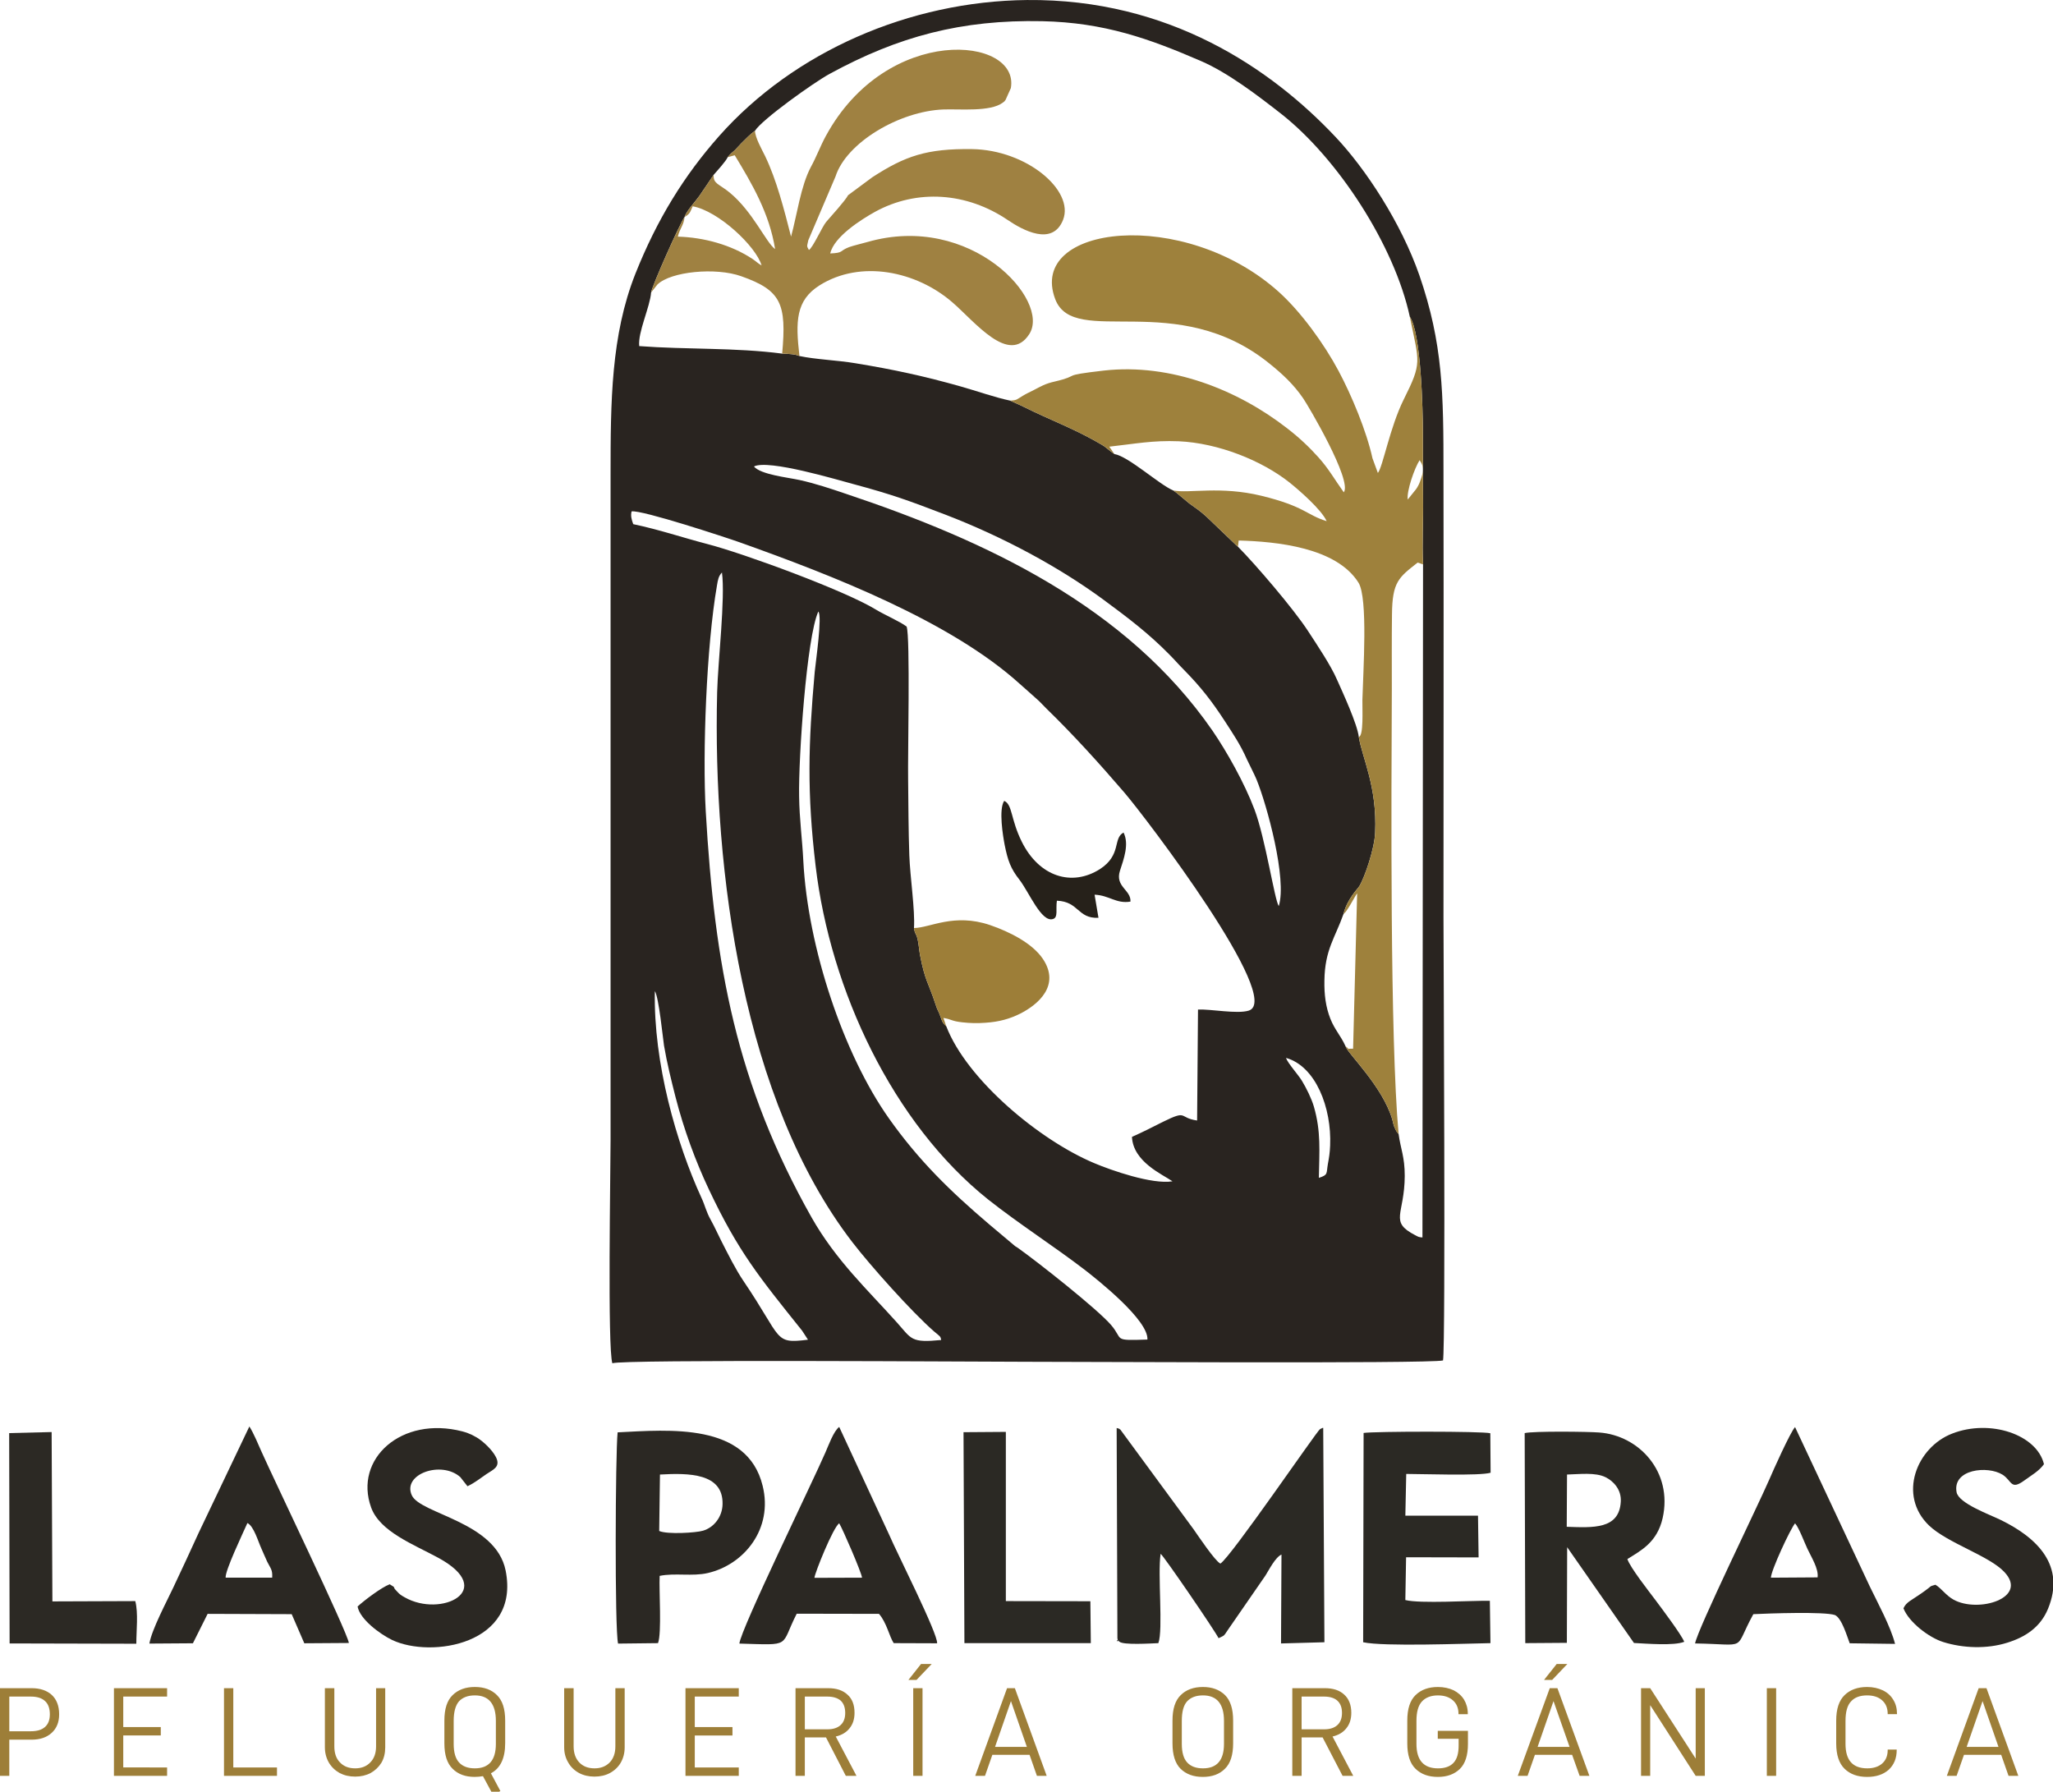
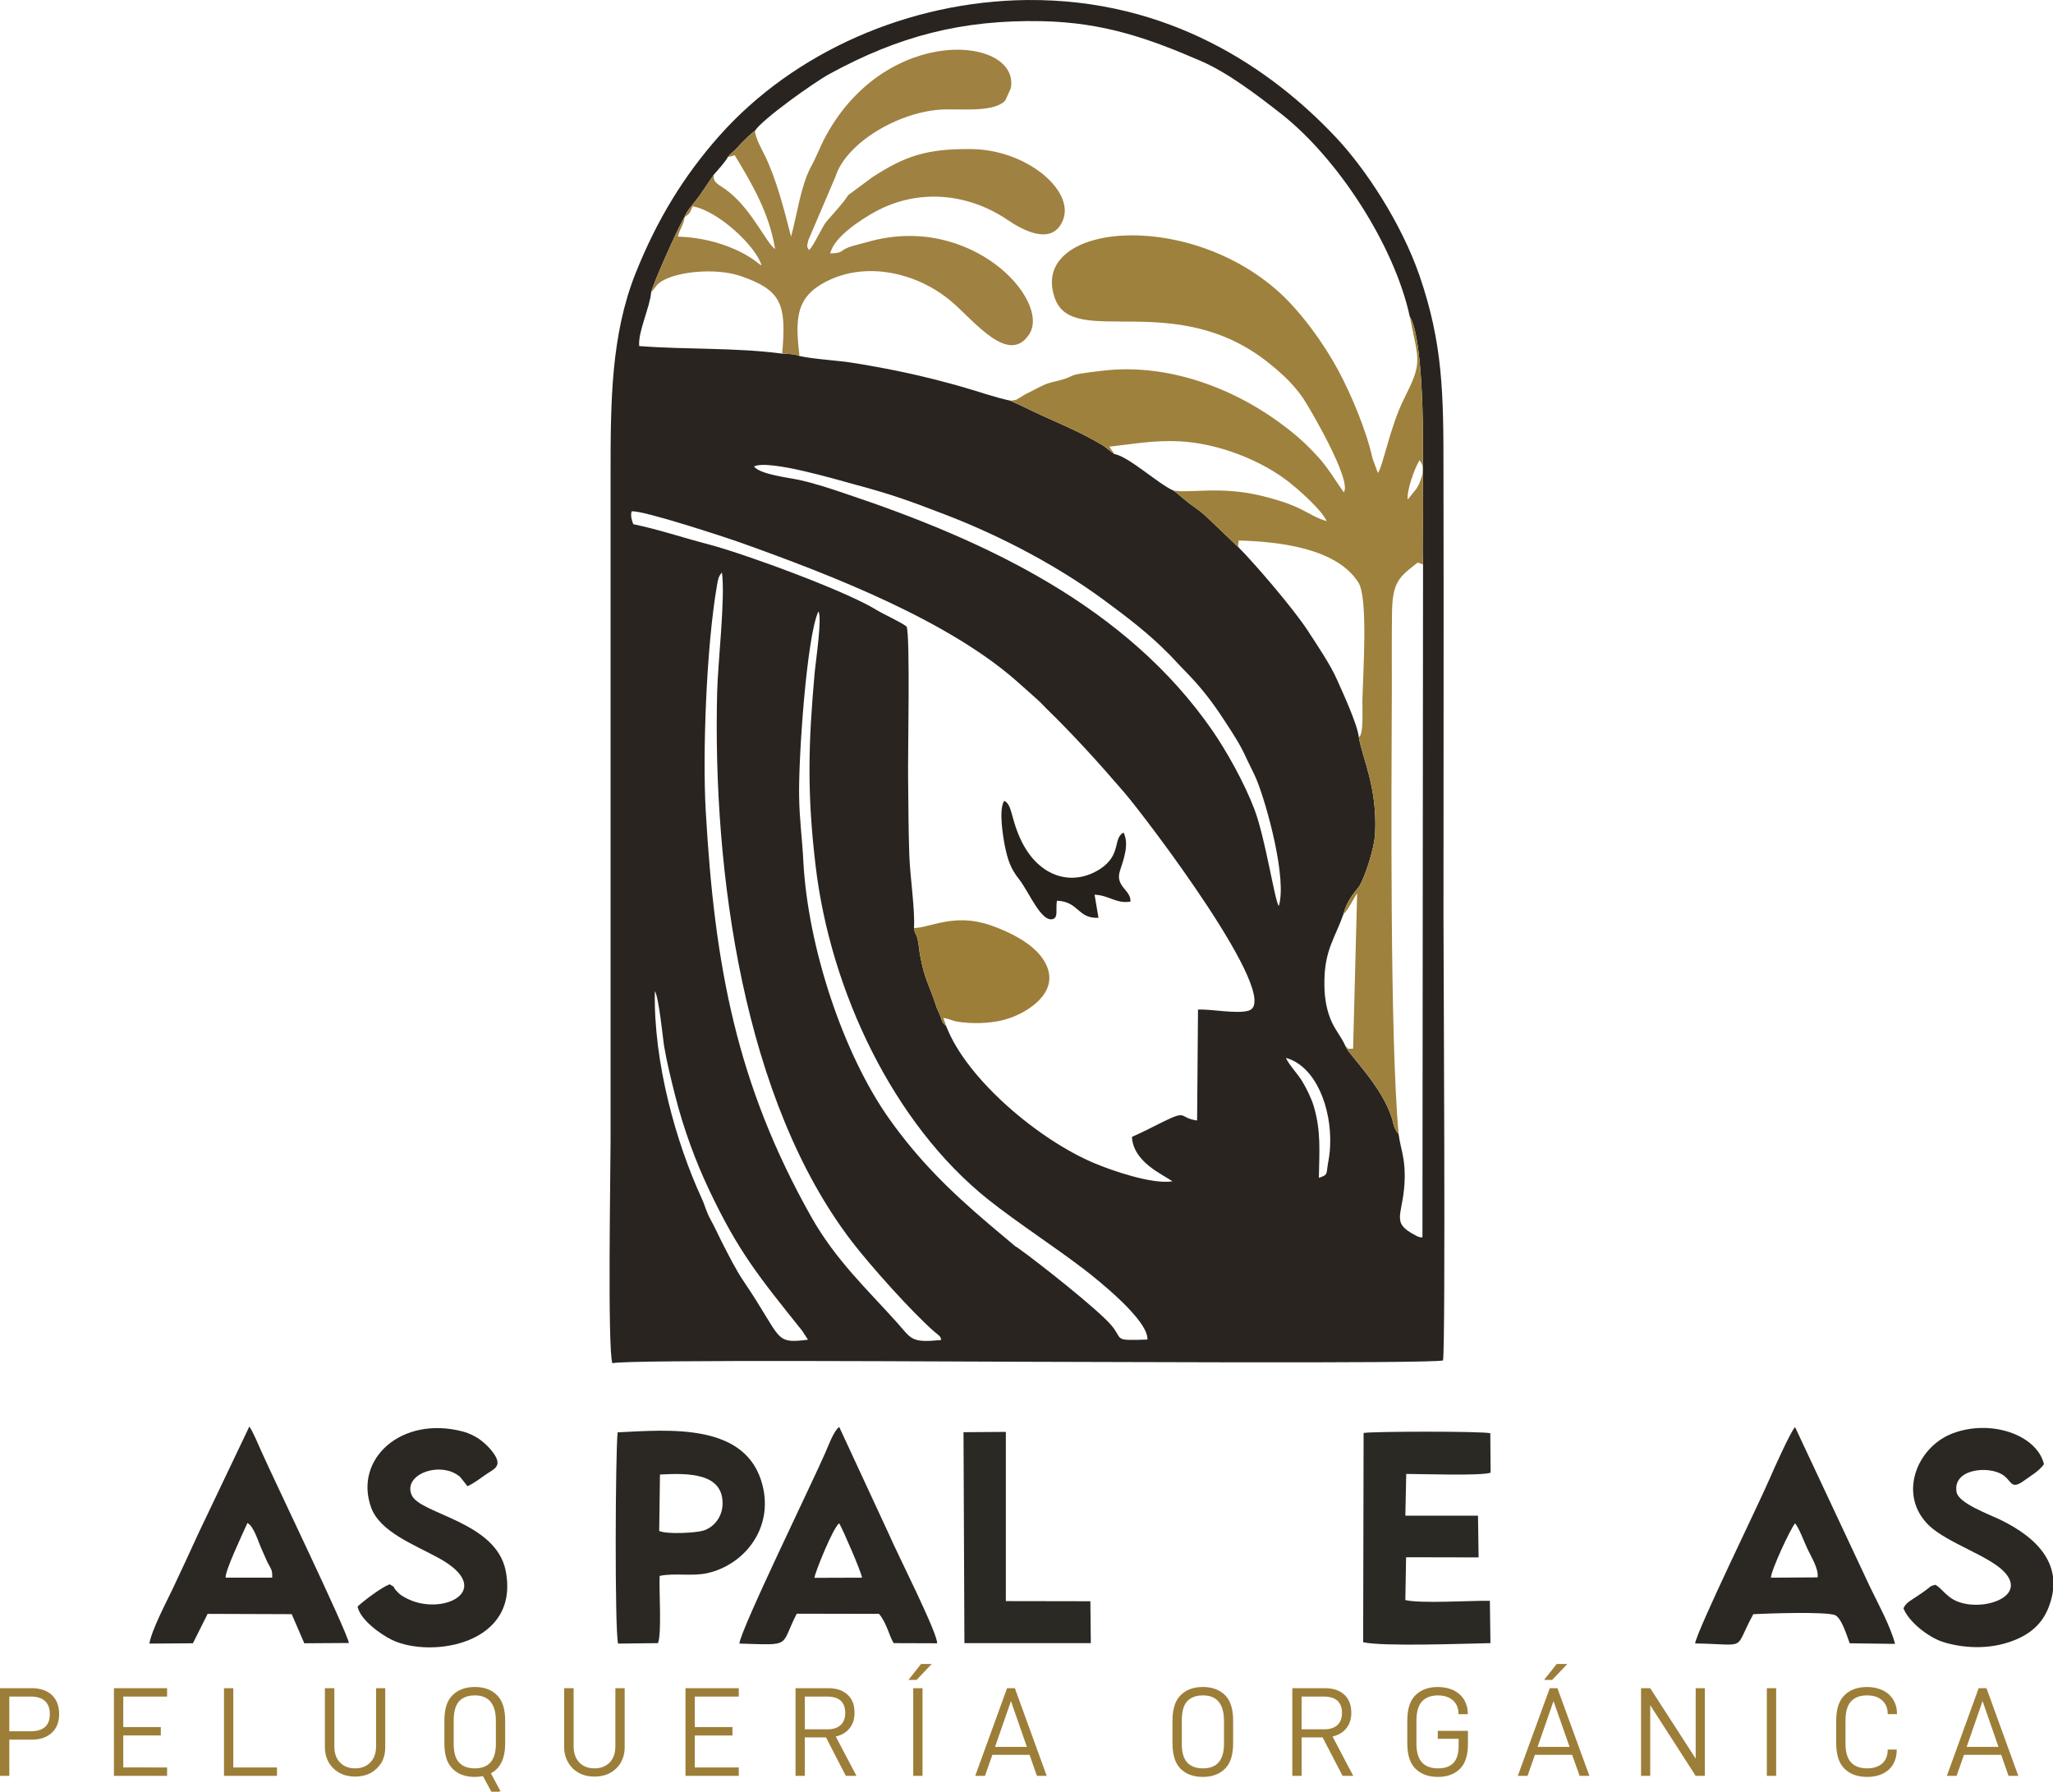
<svg xmlns="http://www.w3.org/2000/svg" version="1.1" x="0px" y="0px" width="267px" height="233px" viewBox="0 0 267 233" enable-background="new 0 0 267 233" xml:space="preserve">
  <defs>
</defs>
  <path fill-rule="evenodd" clip-rule="evenodd" fill="#292420" d="M167.247,137.572c3.866,1.074,5.955,6.502,5.74,11.402  c-0.039,0.977-0.137,1.542-0.293,2.402c-0.215,1.249,0.059,1.404-1.171,1.796c0.059-3.495,0.292-5.994-0.645-9.255  c-0.313-1.074-0.996-2.44-1.542-3.339C168.867,139.779,167.481,138.275,167.247,137.572L167.247,137.572z M85.166,128.884  c0.527,0.84,1.035,6.072,1.191,7.087c0.371,2.207,0.976,4.647,1.484,6.64c1.093,4.275,2.636,8.434,4.334,12.026  c3.846,8.161,6.599,11.48,12.144,18.411l0.762,1.172c-4.51,0.566-3.261-0.078-8.376-7.614c-1.055-1.563-1.972-3.417-2.909-5.252  c-0.43-0.84-0.839-1.777-1.328-2.655c-0.644-1.133-0.761-1.914-1.249-2.948C87.978,148.701,84.971,138.236,85.166,128.884  L85.166,128.884z M122.399,174.259c-3.943,0.391-3.827-0.117-5.72-2.245c-3.847-4.296-7.966-8.103-11.149-13.726  c-9.762-17.318-12.593-32.665-13.745-52.794c-0.43-7.498,0.078-21.418,1.464-29.384c0.117-0.703,0.195-1.191,0.644-1.66  c0.45,3.299-0.527,11.617-0.625,15.561c-0.585,23.351,3.397,53.106,17.592,71.537c2.343,3.047,7.712,9.06,10.621,11.598  C122.263,173.81,122.321,173.751,122.399,174.259L122.399,174.259z M149.226,174.2c-4.607,0.156-3.064,0.039-4.725-1.894  c-1.776-2.07-9.567-8.22-12.164-10.056c-0.078-0.039-0.254-0.156-0.313-0.195l-3.319-2.792c-5.174-4.393-9.235-8.376-13.082-13.804  c-5.916-8.356-10.563-22.219-11.148-33.504c-0.137-2.812-0.507-5.408-0.546-8.376c-0.098-4.979,0.976-20.754,2.499-24.054  c0.527,0.605-0.332,6.443-0.469,7.849c-0.839,9.372-1.015,15.698,0.117,25.245c1.914,16.147,10.036,33.465,22.434,43.364  c4.022,3.182,8.551,6.071,12.574,9.156C142.821,166.488,149.382,171.701,149.226,174.2L149.226,174.2z M123.063,133.453  c-0.625-0.547-0.566-0.84-0.859-1.543c-0.176-0.469-0.273-0.488-0.547-1.347c-0.917-2.793-1.367-3.007-2.011-6.404  c-0.117-0.645-0.156-1.328-0.293-1.952c-0.215-0.957-0.352-0.625-0.488-1.523c0.156-2.304-0.508-6.677-0.605-9.45  c-0.117-3.3-0.117-6.561-0.156-9.879c-0.059-2.87,0.293-18.568-0.195-19.876c-0.917-0.683-2.832-1.503-3.964-2.187  c-4.022-2.479-17.279-7.341-21.984-8.552c-3.222-0.839-6.17-1.854-9.606-2.577c-0.234-0.645-0.352-1.093-0.215-1.66  c1.328-0.214,12.3,3.397,14.116,4.042c11.988,4.276,27.393,10.251,36.394,18.412c0.859,0.781,1.66,1.445,2.479,2.206l0.976,0.996  c3.515,3.417,6.853,7.107,10.094,10.875c2.871,3.339,20.794,26.944,16.206,28.389c-1.523,0.469-4.901-0.215-6.6-0.137l-0.117,14.429  c-2.46-0.352-1.152-1.444-4.451,0.176c-1.387,0.703-2.656,1.348-4.022,1.953c0.156,3.26,3.983,4.88,5.272,5.779  c-2.676,0.429-8.006-1.445-10.173-2.363C135.188,148.271,125.738,140.403,123.063,133.453L123.063,133.453z M98.052,60.665  c1.875-0.976,10.992,1.777,12.925,2.285c5.076,1.367,7.146,2.128,11.89,3.944c7.693,2.948,14.975,6.931,20.559,11.031  c3.319,2.44,5.955,4.452,8.63,7.166c0.625,0.625,1.25,1.347,1.934,2.031c2.187,2.226,3.612,4.061,5.252,6.58  c1.054,1.621,2.089,3.144,2.909,5.018c0.37,0.8,0.917,1.816,1.269,2.655c1.367,3.358,3.983,12.944,2.89,16.459  c-0.546-0.781-1.737-8.806-3.163-12.574c-1.308-3.456-3.592-7.517-5.466-10.25c-11.169-16.147-29.424-24.698-47.66-30.79  c-2.011-0.684-4.003-1.347-6.033-1.796C102.367,62.071,98.95,61.72,98.052,60.665L98.052,60.665z M84.678,38.036  c0.176-0.976,3.671-8.825,4.354-9.821c0.273-0.82,1.23-1.777,1.933-2.753l1.854-2.733c0.41-0.469,1.621-1.796,1.816-2.284  c0.488-0.605,0.547-0.547,0.976-0.957c0.293-0.292,0.449-0.507,0.82-0.878c0.605-0.605,1.093-1.113,1.757-1.601  c0.878-1.445,7.653-6.287,9.704-7.4c8.942-4.881,17.162-7.068,27.646-6.853c8.103,0.176,13.96,2.285,20.677,5.194  c3.514,1.523,7.38,4.49,10.406,6.853c7.4,5.818,14.741,17.143,16.732,26.397c1.445,2.109,1.699,11.91,1.699,15.268  c0.02,2.812-0.02,5.623,0.02,8.396c0.039,2.812-0.137,5.72,0,8.532l-0.078,87.529c-0.508-0.039-0.527-0.078-0.938-0.293  c-3.437-1.776-1.386-2.655-1.366-7.712c0-2.52-0.527-3.456-0.801-5.468c-0.273-0.292-0.117-0.038-0.391-0.546l-0.176-0.391  c-0.137-0.352-0.156-0.625-0.254-0.937c-1.269-4.335-5.838-8.611-6.072-9.509c-0.624-1.387-1.406-2.147-1.972-3.573  c-0.605-1.522-0.819-3.163-0.78-4.998c0.058-4.003,1.386-5.526,2.479-8.63c0.469-1.953,1.855-3.28,2.051-3.612  c0.723-1.171,1.991-4.92,2.069-6.99c0.273-5.975-1.699-9.743-2.128-12.437c-0.196-1.679-2.09-5.779-2.831-7.439  c-0.801-1.855-2.559-4.471-3.769-6.326c-1.894-2.909-6.834-8.669-9.118-10.973l-0.313-0.273c-0.038-0.039-0.097-0.098-0.136-0.137  l-3.651-3.495c-0.859-0.781-1.289-1.035-2.227-1.718l-1.62-1.347c-0.059-0.039-0.41-0.313-0.449-0.332  c-1.776-0.722-5.818-4.432-7.673-4.744c-0.762-0.508-1.035-0.859-1.64-1.21c-3.534-2.089-6.619-3.163-10.134-4.92  c-0.391-0.195-0.41-0.195-0.8-0.371l-0.996-0.449c-1.894-0.391-4.393-1.27-6.404-1.835c-4.686-1.328-8.728-2.207-13.726-3.026  c-2.343-0.391-5.174-0.488-7.263-0.937c-0.586-0.254-1.348-0.273-2.246-0.313c-6.15-0.801-12.378-0.508-18.587-0.977  C82.94,43.21,84.541,39.911,84.678,38.036L84.678,38.036z M79.641,177.285c1.054-0.527,48.518-0.195,53.927-0.195  c3.144-0.02,52.442,0.273,54.103-0.175c0.352-2.168,0.059-53.83,0.059-57.539c0-19.33,0.039-38.659,0-57.969  c0-10.231-0.059-16.693-3.144-25.636c-2.362-6.775-6.951-13.785-10.895-17.962c-8.337-8.845-21.614-17.982-40.123-17.807  c-15.269,0.156-30.283,6.697-40.025,17.669c-4.569,5.155-8.083,10.836-10.915,17.943c-3.163,8.005-3.221,16.615-3.221,26.026v86.591  C79.406,152.235,78.996,175.371,79.641,177.285L79.641,177.285z" />
  <path fill-rule="evenodd" clip-rule="evenodd" fill="#9E813C" d="M183.081,64.96c-0.156-1.113,0.879-4.081,1.543-5.115  c0.313,0.449,0.488,0.82,0.41,1.562c-0.039,0.371-0.332,1.191-0.469,1.503c-0.156,0.332-0.352,0.684-0.605,0.957L183.081,64.96z   M131.361,52.094l0.996,0.449c0.39,0.176,0.41,0.176,0.8,0.371c3.515,1.757,6.6,2.831,10.134,4.92  c0.604,0.351,0.878,0.703,1.64,1.21l-0.664-0.957c3.358-0.371,5.623-0.839,9.04-0.703c5.135,0.235,10.797,2.5,14.409,5.37  c1.171,0.938,4.119,3.476,4.822,5.018c-2.636-0.801-2.812-1.914-8.493-3.3c-5.311-1.289-9.313-0.293-11.441-0.684  c0.039,0.02,0.391,0.293,0.449,0.332l1.62,1.347c0.938,0.683,1.367,0.937,2.227,1.718l3.651,3.495  c0.039,0.039,0.098,0.098,0.136,0.137l0.313,0.273l0.098-0.8c4.939,0.136,12.711,0.898,15.581,5.486  c1.249,1.991,0.605,11.558,0.507,15.229c-0.02,1.269,0.177,4.705-0.468,4.823c0.429,2.694,2.401,6.462,2.128,12.437  c-0.078,2.069-1.347,5.818-2.069,6.99c-0.195,0.332-1.582,1.659-2.051,3.612c0.469-0.293,1.426-2.226,1.776-2.695l-0.526,20.208  c-1.133-0.039-0.234,0.214-0.977-0.313c0.234,0.897,4.804,5.174,6.072,9.509c0.098,0.312,0.117,0.585,0.254,0.937l0.176,0.391  c0.273,0.508,0.117,0.254,0.391,0.546c-1.133-12.495-0.938-44.008-0.879-57.929c0-3.202-0.02-6.423,0.02-9.625  c0.039-4.237,0.879-4.803,3.339-6.736l0.703,0.234c-0.137-2.812,0.039-5.72,0-8.532c-0.039-2.773,0-5.584-0.02-8.396  c0-3.358-0.254-13.159-1.699-15.268c1.211,5.994,1.641,5.877-0.8,10.758c-1.797,3.612-2.714,8.767-3.358,9.548l-0.703-1.914  c-0.781-3.553-2.714-8.181-4.413-11.363c-1.873-3.514-4.881-7.654-7.73-10.231c-12.32-11.109-32.802-8.786-29.111,0.918  c2.46,6.423,15.795-1.464,27.92,8.415c1.62,1.308,3.085,2.655,4.334,4.491c0.625,0.898,6.404,10.68,5.271,12.203  c-1.229-1.718-1.933-3.026-3.279-4.53c-1.172-1.308-2.52-2.597-4.101-3.807c-6.365-4.959-15.093-8.474-23.82-7.498  c-5.936,0.684-2.812,0.586-6.384,1.425c-1.289,0.293-1.758,0.605-2.851,1.171c-0.469,0.234-0.859,0.41-1.309,0.684  C132.24,51.918,132.318,52.055,131.361,52.094L131.361,52.094z" />
  <path fill-rule="evenodd" clip-rule="evenodd" fill="#9F8141" d="M89.032,28.215c0.742-0.41,0.742-0.703,1.054-1.386  c3.319,0.585,8.239,5.193,8.962,7.692c-0.605-0.352-0.566-0.43-1.171-0.84c-2.772-1.835-6.307-2.811-9.723-2.909  C88.426,29.66,88.915,29.328,89.032,28.215L89.032,28.215z M98.189,17.008c-0.664,0.488-1.152,0.996-1.757,1.601  c-0.371,0.371-0.527,0.586-0.82,0.878c-0.429,0.41-0.488,0.352-0.976,0.957l0.918-0.254c2.265,3.729,4.51,7.556,5.252,12.203  c-1.171-0.839-2.89-4.862-5.896-7.341c-1.406-1.152-2.187-1.152-2.089-2.324l-1.854,2.733c-0.703,0.976-1.66,1.933-1.933,2.753  c-0.683,0.996-4.178,8.845-4.354,9.821l0.82-1.035c1.738-1.699,7.595-2.265,10.915-1.074c5.193,1.835,5.896,3.573,5.311,10.055  c0.898,0.039,1.66,0.059,2.246,0.313c-0.527-4.53-0.469-7.224,2.597-9.177c5.389-3.397,12.632-1.835,17.279,2.187  c2.929,2.519,7.381,8.258,10.017,4.139c2.812-4.373-7.576-15.854-21.067-11.968c-0.742,0.215-1.718,0.429-2.382,0.664  c-1.308,0.508-0.644,0.742-2.44,0.82c0.488-2.187,4.061-4.432,5.818-5.409c5.467-3.006,11.949-2.538,17.259,1.055  c1.953,1.328,5.838,3.456,7.205-0.02c1.484-3.827-4.744-9.099-11.851-9.196c-5.896-0.078-8.688,0.898-12.945,3.651l-3.163,2.343  c-0.371,0.722-2.206,2.713-2.851,3.475c-0.527,0.625-1.718,3.338-2.245,3.651c-0.313-0.566-0.254-0.41-0.078-1.269l3.534-8.278  c1.406-4.432,8.337-8.513,14.038-8.728c2.187-0.078,6.072,0.332,7.712-0.878c0.449-0.352,0.117-0.078,0.371-0.371l0.684-1.523  c1.211-6.736-16.108-8.435-24.074,6.248c-0.703,1.289-1.23,2.734-1.933,4.003c-1.328,2.499-1.796,6.229-2.578,9.059  c-0.898-3.514-1.874-7.36-3.377-10.484C99.067,19.41,98.208,17.887,98.189,17.008L98.189,17.008z" />
-   <path fill-rule="evenodd" clip-rule="evenodd" fill="#2B2924" d="M150.651,213.679c0.645-1.776-0.117-8.98,0.292-11.617  c0.353,0.195,7.049,9.978,7.537,10.973c0.84-0.409,0.625-0.214,1.249-1.132l4.843-7.01c0.469-0.741,1.289-2.382,2.089-2.733  l-0.059,11.559l5.644-0.156l-0.157-27.881c-0.039,0-0.098,0.02-0.117,0.02l-0.312,0.156c-0.488,0.371-11.598,16.654-12.945,17.475  c-0.703-0.332-2.929-3.671-3.495-4.471l-9.509-12.945c-0.312-0.195-0.059-0.098-0.487-0.215l0.098,27.334  c0.234,0.977-0.43-0.155,0.254,0.45C146.083,213.952,149.636,213.718,150.651,213.679L150.651,213.679z" />
-   <path fill-rule="evenodd" clip-rule="evenodd" fill="#2B2924" d="M203.797,191.753c1.602-0.039,3.69-0.313,5.019,0.352  c1.034,0.508,2.089,1.641,1.971,3.222c-0.233,3.573-3.611,3.338-7.028,3.221L203.797,191.753z M211.646,202.745  c1.737-1.094,3.865-2.147,4.588-5.33c1.347-6.014-3.085-10.758-8.259-11.129c-1.445-0.117-8.532-0.195-9.685,0.078l0.078,27.314  l5.408-0.039l0.039-12.437l8.688,12.456c1.581,0.078,5.213,0.391,6.541-0.155c-0.41-0.978-2.772-4.12-3.749-5.429  C214.478,206.982,211.997,203.838,211.646,202.745L211.646,202.745z" />
  <path fill-rule="evenodd" clip-rule="evenodd" fill="#2B2924" d="M182.886,191.675c2.051,0,9.567,0.273,10.973-0.156l-0.038-5.135  c-1.016-0.273-15.073-0.254-16.479-0.039l-0.059,27.217c2.674,0.586,13.179,0.176,16.556,0.117l-0.077-5.506  c-2.479-0.039-9.04,0.391-10.992-0.098l0.097-5.564l9.431,0.02l-0.078-5.428h-9.449L182.886,191.675z" />
  <path fill-rule="evenodd" clip-rule="evenodd" fill="#2B2823" d="M85.83,191.753c3.769-0.215,8.22-0.176,8.142,3.827  c-0.02,1.679-1.133,3.064-2.538,3.475c-0.879,0.273-4.647,0.508-5.702,0.039L85.83,191.753z M85.791,204.932  c1.992-0.41,4.257,0.098,6.268-0.371c4.725-1.093,8.513-5.759,7.126-11.343c-2.011-8.239-12.125-7.283-18.861-6.951  c-0.293,2.812-0.39,25.636,0.059,27.471l5.194-0.059C86.083,212.352,85.693,206.846,85.791,204.932L85.791,204.932z" />
  <path fill-rule="evenodd" clip-rule="evenodd" fill="#2B2823" d="M105.92,205.186c0.02-0.565,2.44-6.6,3.222-7.087  c0.429,0.684,2.909,6.403,2.968,7.067L105.92,205.186z M96.158,213.737c6.951,0.195,5.232,0.469,7.458-3.885l10.699,0.02  c0.996,1.132,1.347,2.948,1.914,3.807l5.643,0.02c0.156-1.152-5.271-11.851-6.268-14.193l-6.462-13.941  c-0.723,0.527-1.406,2.44-1.777,3.28C105.687,192.729,96.354,211.824,96.158,213.737L96.158,213.737z" />
  <path fill-rule="evenodd" clip-rule="evenodd" fill="#2B2823" d="M32.176,198.06c0.839,0.41,1.386,2.382,1.835,3.357  c0.215,0.47,0.468,1.094,0.742,1.68c0.449,0.898,0.703,1.016,0.645,2.069h-6.053C29.248,204.287,31.571,199.426,32.176,198.06  L32.176,198.06z M27.002,209.872l10.934,0.039l1.64,3.787l5.799-0.039c-0.273-1.581-9.704-21.145-11.363-24.874  c-0.391-0.878-1.054-2.479-1.582-3.28l-6.599,13.843c-1.172,2.597-2.148,4.647-3.28,7.068c-0.879,1.874-2.812,5.486-3.124,7.321  l5.662-0.039L27.002,209.872z" />
  <path fill-rule="evenodd" clip-rule="evenodd" fill="#2B2823" d="M233.455,198.099c0.507,0.565,1.229,2.519,1.601,3.3  c0.488,1.055,1.484,2.597,1.328,3.729l-6.072,0.039C230.331,204.229,232.83,198.841,233.455,198.099L233.455,198.099z   M220.451,213.718c7.087,0.117,4.9,1.055,7.576-3.807c1.991-0.098,9.273-0.353,10.621,0.117c0.898,0.43,1.562,2.772,1.913,3.67  l5.896,0.078c-0.565-2.245-2.284-5.389-3.261-7.419l-9.742-20.774c-0.605,0.625-2.909,5.779-3.358,6.834  C228.651,195.755,220.783,211.844,220.451,213.718L220.451,213.718z" />
  <path fill-rule="evenodd" clip-rule="evenodd" fill="#2B2823" d="M60.799,193.275c0.996-0.469,1.679-1.054,2.499-1.601  c0.84-0.566,1.855-0.917,1.191-2.206c-0.488-0.938-1.602-1.992-2.46-2.52c-0.02-0.02-0.625-0.351-0.645-0.351  c-0.332-0.156-0.722-0.313-1.229-0.449c-7.966-2.07-14.156,3.593-11.891,9.88c1.132,3.162,5.564,4.822,8.747,6.56  c7.751,4.218,0.332,7.829-4.374,5.135c-0.488-0.273-0.664-0.391-0.996-0.761c-0.8-0.801,0.079-0.313-0.957-0.938  c-1.015,0.371-3.241,2.03-4.178,2.89c0.293,1.66,2.909,3.592,4.491,4.354c5.038,2.402,16.693,0.625,14.76-9.039  c-1.288-6.365-11.089-7.322-12.203-9.782c-1.25-2.753,3.846-4.55,6.307-2.362L60.799,193.275z" />
  <path fill-rule="evenodd" clip-rule="evenodd" fill="#2B2823" d="M247.552,209.149c0.703,1.815,3.338,3.827,5.193,4.393  c2.577,0.801,5.662,0.918,8.317,0.078c2.323-0.722,4.295-1.991,5.291-4.412c2.304-5.604-1.386-9.216-6.131-11.539  c-1.522-0.742-5.486-2.167-5.76-3.612c-0.565-3.007,4.042-3.495,5.975-2.284c1.23,0.781,1.035,2.05,2.792,0.781  c1.016-0.742,1.933-1.23,2.597-2.148c-0.937-3.865-7.01-5.896-11.929-3.982c-4.628,1.776-7.127,8.024-3.008,11.969  c2.383,2.265,7.791,3.924,9.763,6.013c3.241,3.397-3.378,5.409-6.599,3.612c-0.978-0.547-1.543-1.444-2.343-1.933  c-0.86,0.234-0.489,0.176-1.328,0.762c-0.235,0.176-0.625,0.448-1.016,0.703C248.664,208.056,247.902,208.349,247.552,209.149  L247.552,209.149z" />
-   <path fill-rule="evenodd" clip-rule="evenodd" fill="#2C2924" d="M1.25,213.718l16.479,0.039c0-1.679,0.273-4.021-0.137-5.545  l-10.777,0.04l-0.098-22.024l-5.525,0.137L1.25,213.718z" />
  <polygon fill-rule="evenodd" clip-rule="evenodd" fill="#2B2924" points="141.865,213.679 141.807,208.231 130.814,208.212   130.814,186.208 125.308,186.247 125.426,213.679 " />
  <path fill-rule="evenodd" clip-rule="evenodd" fill="#9D7E38" d="M118.865,120.684c0.137,0.898,0.273,0.566,0.488,1.523  c0.137,0.624,0.176,1.308,0.293,1.952c0.644,3.397,1.093,3.611,2.011,6.404c0.273,0.858,0.371,0.878,0.547,1.347  c0.293,0.703,0.234,0.996,0.859,1.543l-0.371-1.074c1.113,0.176,1.016,0.41,2.46,0.566c1.035,0.116,1.952,0.136,2.987,0.058  c1.835-0.116,3.222-0.526,4.55-1.19c2.304-1.172,5.252-3.65,2.948-7.106c-1.366-2.031-4.276-3.515-6.892-4.413  C124.059,118.712,120.955,120.664,118.865,120.684L118.865,120.684z" />
  <path fill-rule="evenodd" clip-rule="evenodd" fill="#26211A" d="M145.652,113.245c0.489-1.523,1.23-3.456,0.47-4.979  c-1.426,0.761-0.216,2.909-3.085,4.764c-3.632,2.304-7.888,0.996-10.153-3.573c-1.464-2.948-1.191-4.823-2.284-5.311  c-0.742,1.113-0.156,4.588,0.059,5.721c0.41,2.05,0.781,3.085,1.933,4.549c1.25,1.62,2.851,5.583,4.354,5.096  c0.702-0.215,0.332-1.27,0.508-2.382c2.89,0.116,2.655,2.343,5.407,2.226l-0.507-3.007c1.913,0.078,2.811,1.21,4.666,0.898  C147.117,115.724,144.989,115.314,145.652,113.245L145.652,113.245z" />
  <path fill-rule="evenodd" clip-rule="evenodd" fill="#9D7E38" d="M6.736,220.415c-0.644-0.586-1.523-0.879-2.636-0.879H0v11.402  h1.21v-4.705H4.1c1.113,0,1.972-0.293,2.616-0.879c0.645-0.586,0.977-1.386,0.977-2.421C7.693,221.84,7.361,221.001,6.736,220.415  L6.736,220.415z M5.838,224.593c-0.43,0.371-1.035,0.547-1.835,0.547H1.21v-4.511h2.792c0.8,0,1.406,0.177,1.835,0.566  c0.429,0.372,0.645,0.958,0.645,1.738C6.482,223.676,6.267,224.222,5.838,224.593L5.838,224.593z M16.03,220.629h5.701v-1.093  h-6.912v11.402h6.912v-1.094H16.03v-4.158h4.881v-1.094H16.03V220.629z M29.131,219.536v11.402h6.892v-1.094h-5.682v-10.309H29.131z   M44.165,230.567c0.605,0.313,1.269,0.469,2.031,0.469c0.742,0,1.405-0.155,2.011-0.469c0.586-0.331,1.054-0.78,1.406-1.347  c0.332-0.586,0.488-1.25,0.488-1.991v-7.693h-1.191v7.575c0,0.879-0.254,1.582-0.761,2.09c-0.488,0.508-1.152,0.761-1.952,0.761  c-0.84,0-1.484-0.253-1.972-0.761c-0.508-0.508-0.742-1.211-0.742-2.09v-7.575h-1.23v7.693c0,0.723,0.176,1.386,0.508,1.972  C43.11,229.787,43.579,230.236,44.165,230.567L44.165,230.567z M63.845,230.606c1.23-0.645,1.855-1.952,1.855-3.904v-2.948  c0-1.523-0.352-2.617-1.074-3.319c-0.703-0.703-1.659-1.055-2.87-1.055c-1.21,0-2.167,0.352-2.89,1.055  c-0.722,0.702-1.074,1.796-1.074,3.319v2.948c0,1.522,0.352,2.615,1.074,3.318c0.703,0.703,1.66,1.055,2.87,1.055  c0.391,0,0.742-0.039,1.074-0.098l1.328,2.46l0.937-0.527L63.845,230.606z M64.49,223.793v2.987c0,2.128-0.918,3.182-2.734,3.182  c-0.898,0-1.581-0.253-2.05-0.761s-0.703-1.309-0.703-2.421v-2.987c0-1.172,0.234-2.012,0.683-2.539  c0.469-0.507,1.152-0.78,2.069-0.78C63.572,220.474,64.49,221.587,64.49,223.793L64.49,223.793z M75.306,230.567  c0.585,0.313,1.269,0.469,2.011,0.469c0.742,0,1.426-0.155,2.011-0.469c0.605-0.331,1.074-0.78,1.406-1.347  c0.332-0.586,0.508-1.25,0.508-1.991v-7.693h-1.211v7.575c0,0.879-0.253,1.582-0.742,2.09c-0.508,0.508-1.152,0.761-1.972,0.761  c-0.82,0-1.483-0.253-1.972-0.761c-0.488-0.508-0.742-1.211-0.742-2.09v-7.575h-1.23v7.693c0,0.723,0.176,1.386,0.527,1.972  C74.232,229.787,74.701,230.236,75.306,230.567L75.306,230.567z M90.359,220.629h5.721v-1.093h-6.931v11.402h6.931v-1.094h-5.721  v-4.158h4.901v-1.094h-4.901V220.629z M107.424,225.94l2.578,4.998h1.386l-2.694-5.115c0.762-0.176,1.367-0.527,1.796-1.074  c0.43-0.527,0.645-1.19,0.645-2.011c0-1.016-0.293-1.815-0.918-2.362c-0.605-0.566-1.445-0.84-2.519-0.84h-4.237v11.402h1.21v-4.998  H107.424z M104.671,224.886v-4.257h2.929c0.742,0,1.328,0.177,1.738,0.527c0.391,0.372,0.585,0.898,0.585,1.602  c0,0.684-0.195,1.211-0.605,1.582c-0.41,0.37-0.976,0.546-1.718,0.546H104.671z M118.768,219.536v11.402h1.21v-11.402H118.768z   M119.783,216.394l-1.64,2.069h1.054l1.972-2.069H119.783z M133.899,228.205l0.957,2.733h1.27l-4.139-11.402h-1.015l-4.139,11.402  h1.269l0.957-2.733H133.899z M133.548,227.17h-4.139l2.069-5.955L133.548,227.17z M153.541,230.021  c0.723,0.703,1.679,1.055,2.89,1.055s2.167-0.352,2.87-1.055c0.723-0.703,1.073-1.796,1.073-3.318v-2.948  c0-1.523-0.351-2.617-1.054-3.319c-0.723-0.703-1.679-1.055-2.87-1.055c-1.211,0-2.187,0.352-2.89,1.055  c-0.723,0.702-1.073,1.796-1.073,3.319v2.948C152.487,228.225,152.838,229.317,153.541,230.021L153.541,230.021z M159.184,226.78  c0,2.128-0.918,3.182-2.733,3.182c-0.898,0-1.581-0.253-2.051-0.761c-0.469-0.508-0.702-1.309-0.702-2.421v-2.987  c0-1.172,0.214-2.012,0.683-2.539c0.47-0.507,1.152-0.78,2.07-0.78c1.815,0,2.733,1.113,2.733,3.319V226.78z M172.011,225.94  l2.597,4.998h1.387l-2.694-5.115c0.762-0.176,1.366-0.527,1.797-1.074c0.429-0.527,0.644-1.19,0.644-2.011  c0-1.016-0.313-1.815-0.918-2.362c-0.605-0.566-1.444-0.84-2.519-0.84h-4.236v11.402h1.211v-4.998H172.011z M169.278,224.886v-4.257  h2.929c0.741,0,1.327,0.177,1.718,0.527c0.409,0.372,0.605,0.898,0.605,1.602c0,0.684-0.196,1.211-0.605,1.582  c-0.41,0.37-0.977,0.546-1.718,0.546H169.278z M184.097,230.021c0.723,0.703,1.679,1.055,2.909,1.055  c1.19,0,2.147-0.352,2.851-1.035s1.055-1.776,1.055-3.26v-1.698h-3.925v1.034h2.714v0.878c0,1.035-0.215,1.777-0.683,2.266  c-0.45,0.469-1.113,0.702-1.992,0.702c-1.875,0-2.812-1.054-2.812-3.182v-2.987c0-1.172,0.234-2.012,0.723-2.539  c0.469-0.507,1.172-0.78,2.069-0.78c0.82,0,1.465,0.215,1.953,0.645c0.468,0.41,0.722,0.996,0.722,1.718v0.078h1.211v-0.078  c0-0.683-0.176-1.288-0.488-1.815c-0.313-0.508-0.781-0.918-1.347-1.211c-0.586-0.273-1.27-0.43-2.051-0.43  c-1.23,0-2.187,0.352-2.909,1.055c-0.723,0.702-1.074,1.796-1.074,3.319v2.948C183.022,228.225,183.374,229.317,184.097,230.021  L184.097,230.021z M204.461,228.205l0.976,2.733h1.27l-4.159-11.402h-0.995l-4.159,11.402h1.27l0.956-2.733H204.461z   M204.129,227.17h-4.158l2.068-5.955L204.129,227.17z M202.45,216.394l-1.641,2.069h1.055l1.972-2.069H202.45z M221.72,219.536  h-1.19v9.157l-5.916-9.157h-1.19v11.402h1.19v-9.196l5.916,9.196h1.19V219.536z M229.784,219.536v11.402h1.21v-11.402H229.784z   M239.897,230.021c0.723,0.703,1.699,1.055,2.929,1.055c1.172,0,2.108-0.313,2.812-0.937c0.684-0.645,1.035-1.484,1.035-2.559  v-0.059h-1.172v0.059c0,0.742-0.233,1.328-0.722,1.757c-0.469,0.411-1.113,0.625-1.934,0.625c-1.894,0-2.83-1.054-2.83-3.182v-2.987  c0-1.172,0.233-2.031,0.722-2.539c0.469-0.526,1.172-0.78,2.089-0.78c0.82,0,1.484,0.215,1.953,0.645  c0.488,0.43,0.722,1.016,0.722,1.757v0.039h1.211v-0.039c0-0.702-0.156-1.308-0.488-1.835c-0.312-0.527-0.762-0.938-1.366-1.23  c-0.586-0.273-1.27-0.43-2.031-0.43c-1.229,0-2.206,0.352-2.929,1.055c-0.723,0.702-1.093,1.796-1.093,3.319v2.948  C238.805,228.225,239.175,229.317,239.897,230.021L239.897,230.021z M260.262,228.205l0.957,2.733h1.269l-4.139-11.402h-1.016  l-4.139,11.402h1.269l0.957-2.733H260.262z M259.91,227.17h-4.139l2.069-5.955L259.91,227.17z" />
</svg>